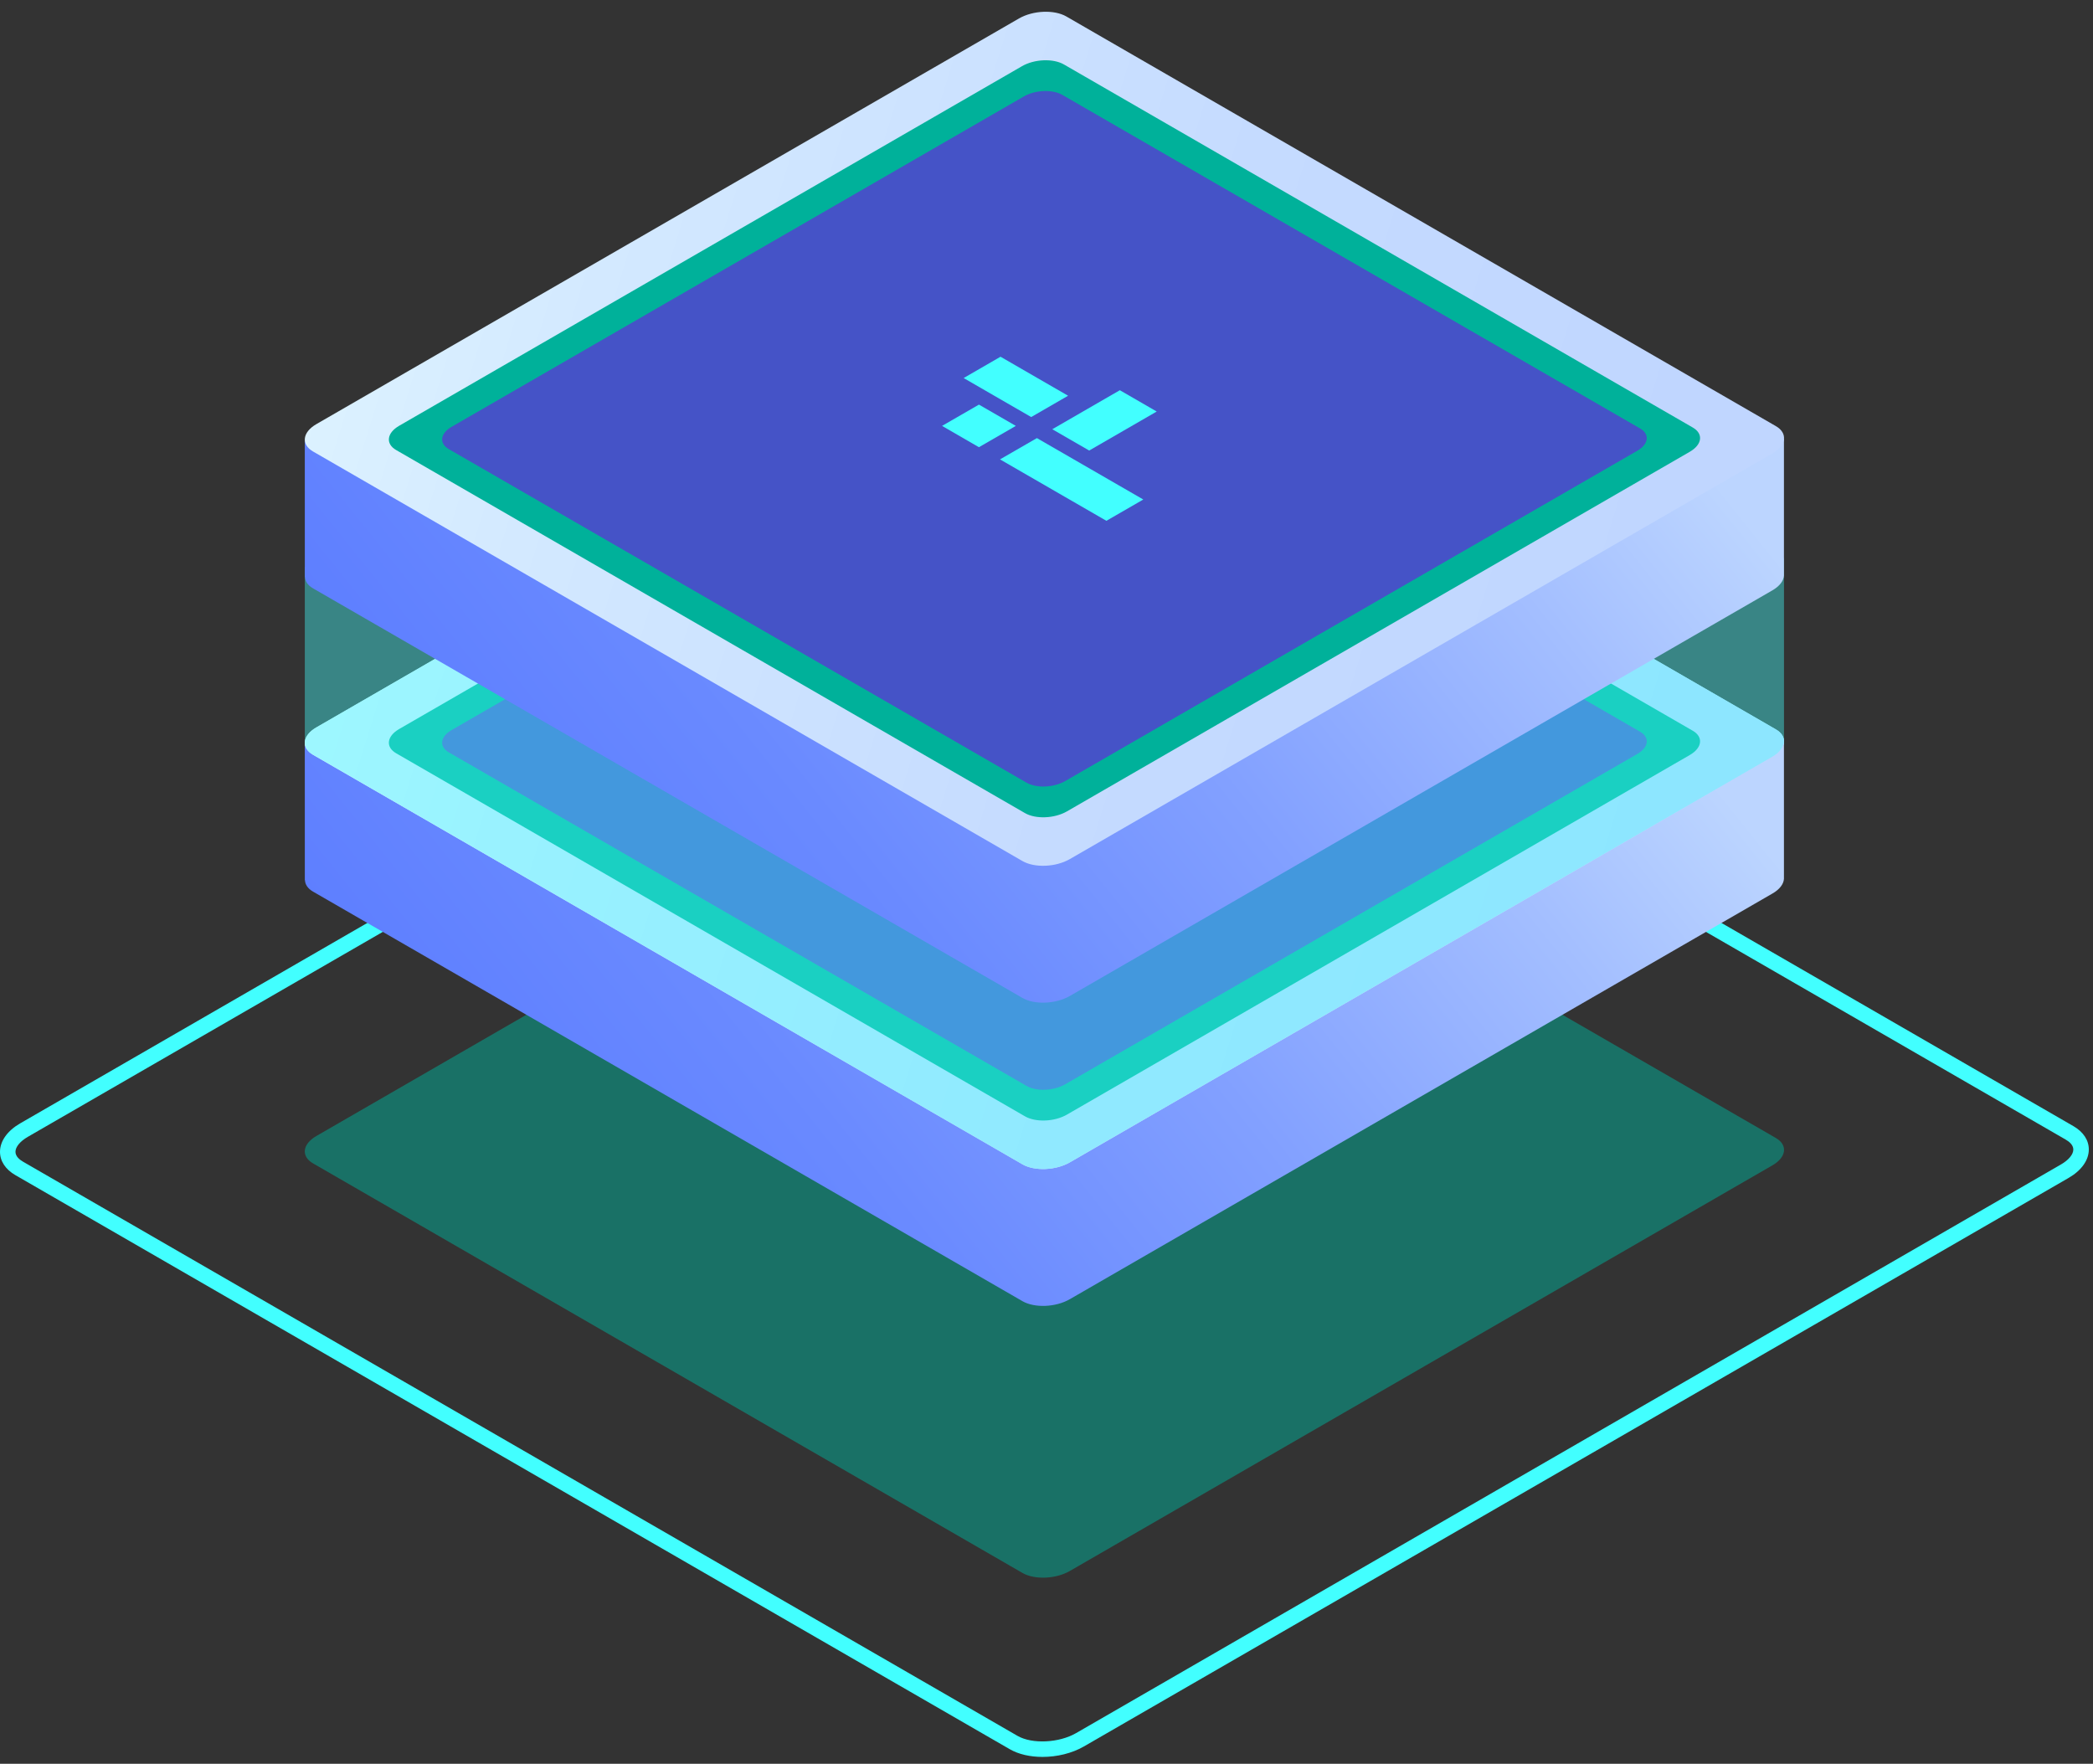
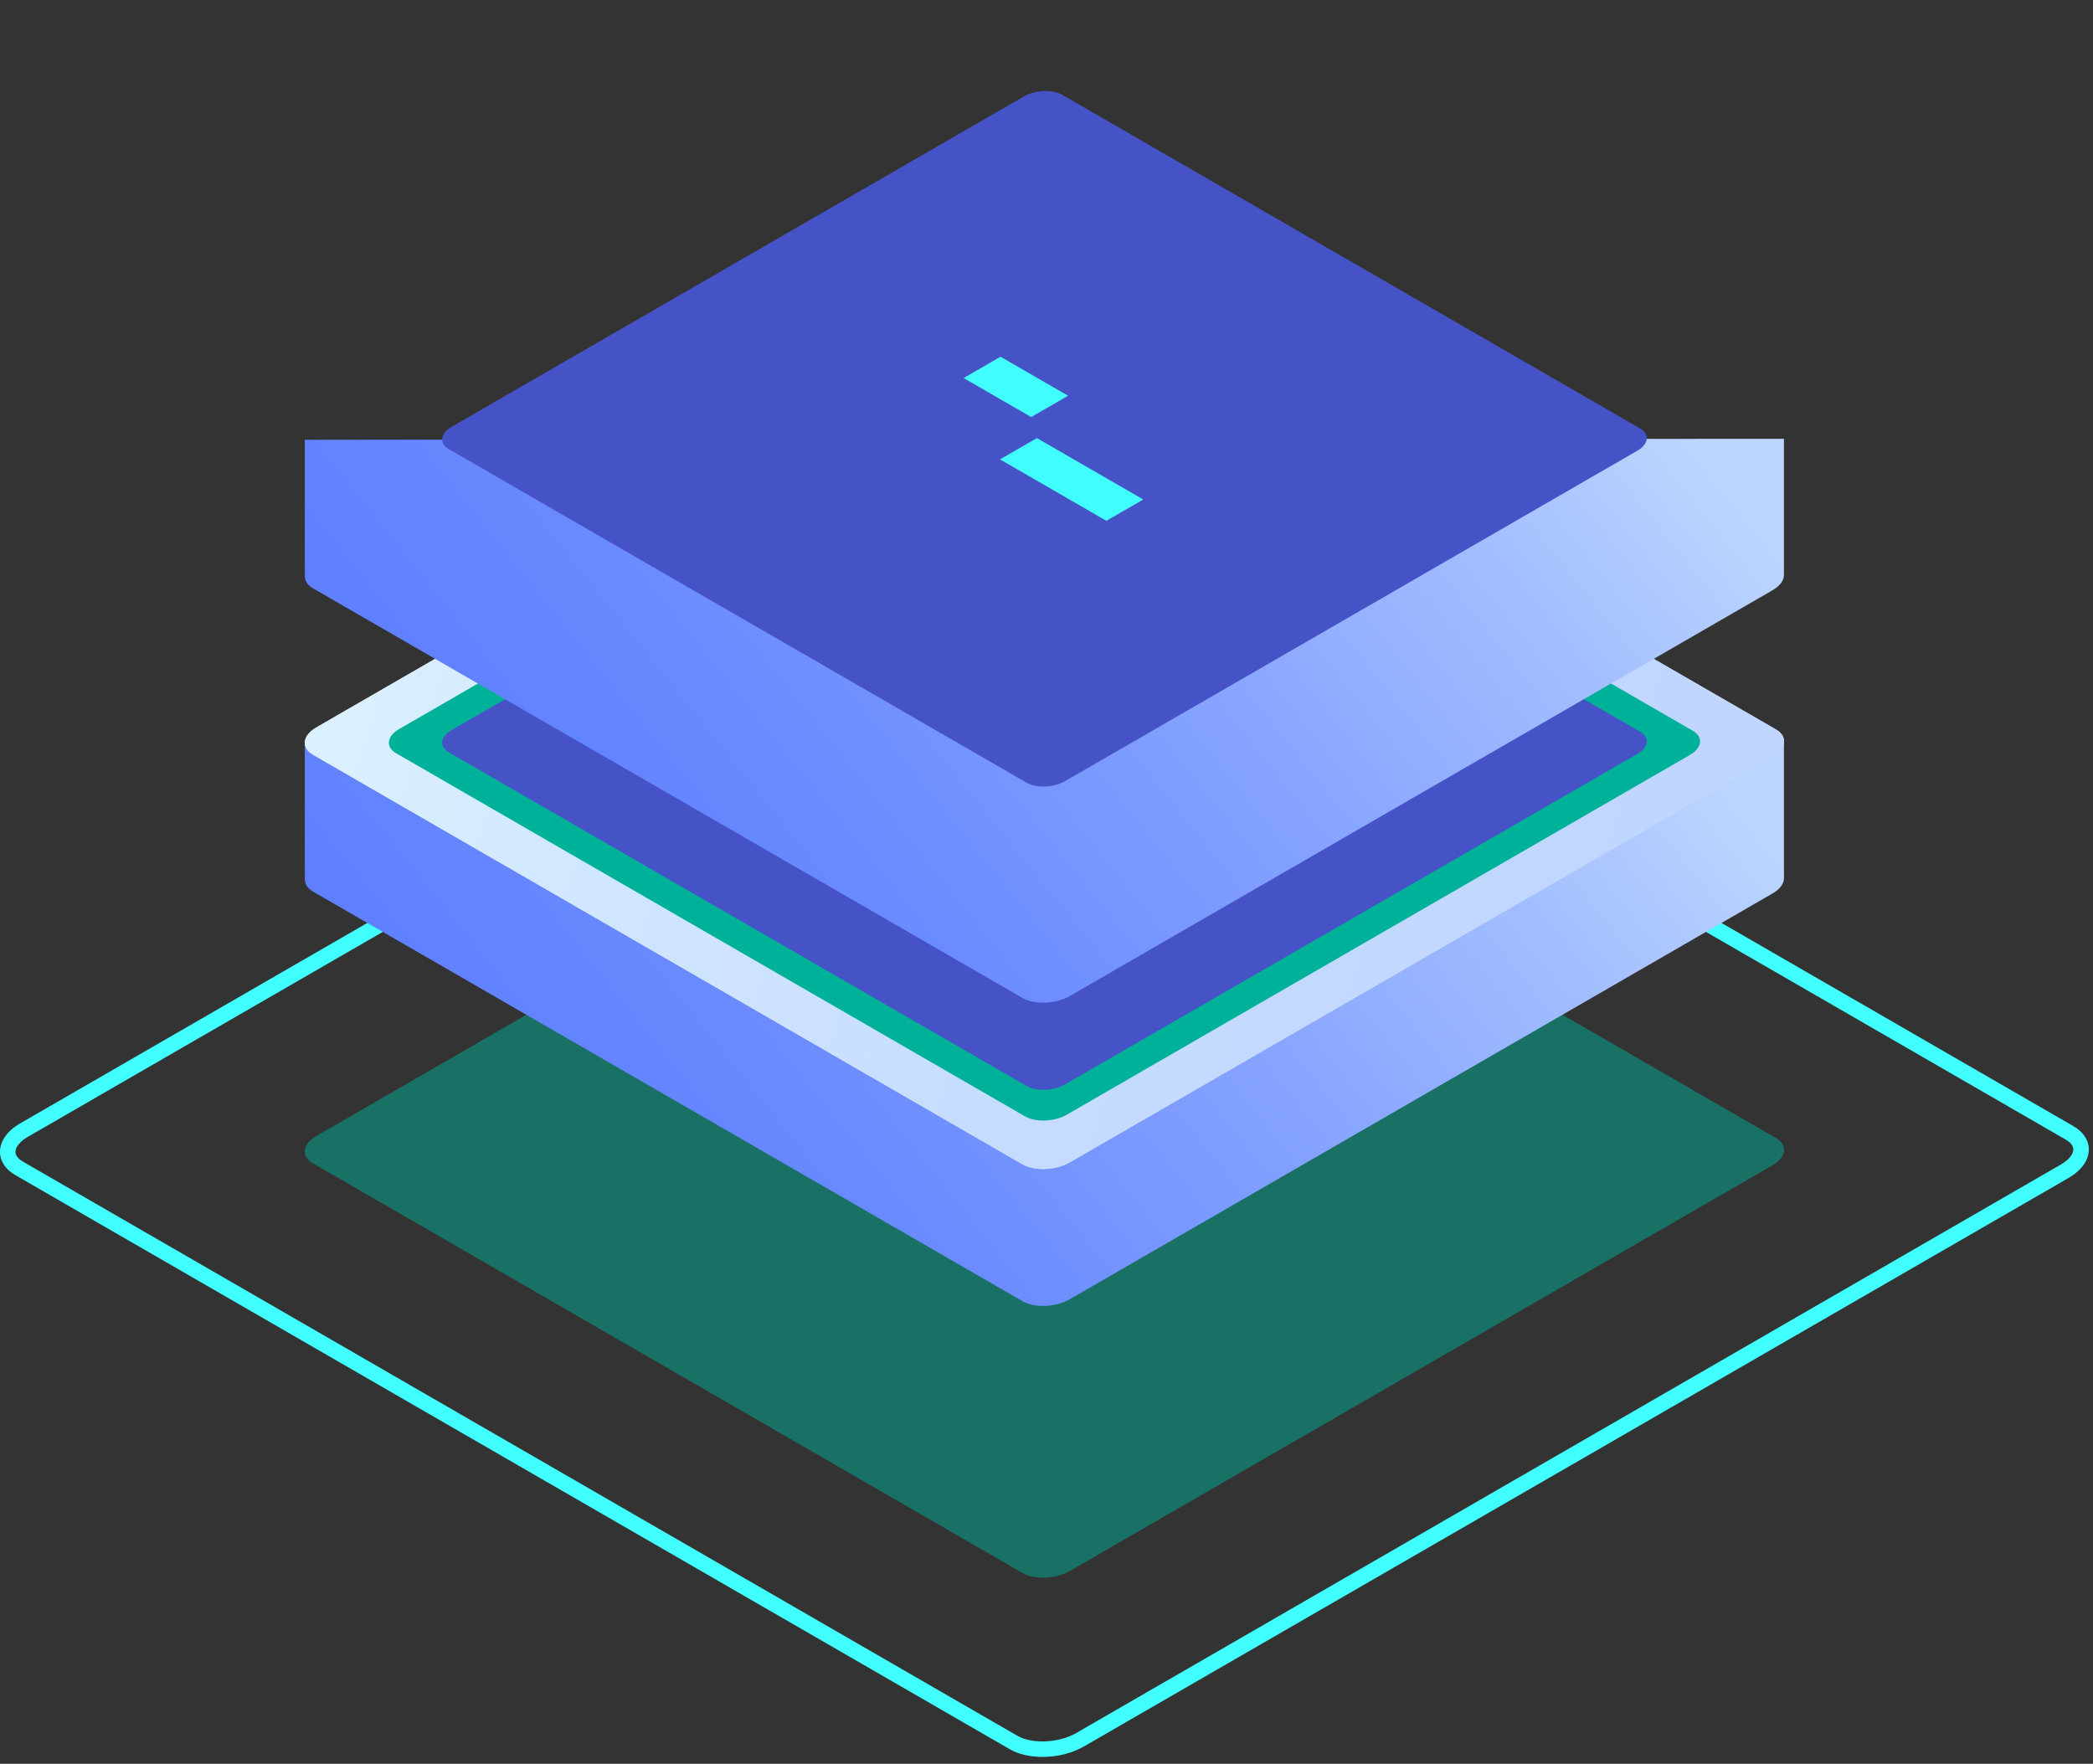
<svg xmlns="http://www.w3.org/2000/svg" width="89" height="75" viewBox="0 0 89 75" fill="none">
  <rect x="0" y="0" width="89" height="75" fill="#333333" stroke="none" />
  <path opacity="0.5" d="M43.478 66.885L13.309 49.468C12.793 49.169 12.858 48.649 13.454 48.305L43.332 31.055C43.928 30.711 44.829 30.674 45.345 30.972L75.514 48.39C76.03 48.688 75.965 49.208 75.369 49.552L45.491 66.802C44.895 67.145 43.994 67.183 43.478 66.885Z" fill="#00B19A" />
  <path d="M44.331 74.708C43.814 74.708 43.317 74.6 42.938 74.38L0.654 49.969C0.232 49.725 0 49.373 0 48.976C0.001 48.523 0.312 48.083 0.856 47.769L42.734 23.591C43.673 23.048 45.056 22.996 45.885 23.474L88.169 47.887C88.59 48.131 88.822 48.483 88.822 48.879C88.822 49.332 88.51 49.771 87.966 50.086L46.089 74.264C45.579 74.558 44.94 74.708 44.331 74.708ZM44.498 23.807C43.999 23.807 43.467 23.928 43.062 24.161L1.185 48.34C0.855 48.531 0.658 48.768 0.658 48.977C0.658 49.171 0.834 49.314 0.982 49.399L43.266 73.812C43.889 74.171 45.03 74.116 45.759 73.695L87.637 49.516C87.966 49.326 88.163 49.088 88.163 48.88C88.163 48.685 87.987 48.544 87.839 48.458L45.555 24.045C45.278 23.885 44.898 23.807 44.498 23.807Z" fill="#42FFFF" />
  <path d="M75.858 37.372V31.552L66.379 31.558L45.346 19.415C44.83 19.117 43.928 19.154 43.333 19.499L22.394 31.588L12.961 31.594L12.962 37.428H12.968C12.976 37.609 13.085 37.782 13.309 37.912L43.478 55.329C43.994 55.627 44.895 55.59 45.491 55.245L75.369 37.995C75.68 37.817 75.843 37.59 75.858 37.372Z" fill="url(#paint0_linear_270_9999)" />
  <path d="M43.478 49.509L13.309 32.092C12.793 31.794 12.858 31.273 13.454 30.93L43.332 13.68C43.928 13.335 44.829 13.298 45.345 13.596L75.514 31.014C76.03 31.311 75.965 31.832 75.369 32.176L45.491 49.426C44.895 49.77 43.994 49.807 43.478 49.509Z" fill="url(#paint1_linear_270_9999)" />
  <path d="M43.478 49.509L13.309 32.092C12.793 31.794 12.858 31.273 13.454 30.93L43.332 13.68C43.928 13.335 44.829 13.298 45.345 13.596L75.514 31.014C76.03 31.311 75.965 31.832 75.369 32.176L45.491 49.426C44.895 49.77 43.994 49.807 43.478 49.509Z" fill="url(#paint2_linear_270_9999)" />
  <path d="M43.585 47.469L16.844 32.03C16.387 31.766 16.444 31.305 16.973 31L43.457 15.709C43.985 15.404 44.784 15.371 45.241 15.635L71.983 31.074C72.44 31.338 72.383 31.8 71.855 32.105L45.37 47.395C44.842 47.701 44.043 47.733 43.585 47.469Z" fill="#00B19A" />
  <path d="M43.652 46.176L19.084 31.991C18.664 31.749 18.717 31.325 19.202 31.045L43.534 16.997C44.019 16.717 44.753 16.686 45.173 16.929L69.741 31.114C70.162 31.356 70.109 31.78 69.623 32.06L45.292 46.108C44.807 46.388 44.073 46.418 43.652 46.176Z" fill="#4553C7" />
  <path d="M43.849 30.629L40.977 28.97L42.545 28.064L45.418 29.723L43.849 30.629Z" fill="#42FFFF" />
  <path d="M49.187 30.394L46.315 32.053L44.746 31.147L47.619 29.488L49.187 30.394Z" fill="#42FFFF" />
  <path d="M43.196 31.005L41.627 31.911L40.059 31.005L41.627 30.099L43.196 31.005Z" fill="#42FFFF" />
  <path d="M48.616 34.135L47.047 35.041L42.523 32.429L44.092 31.523L48.616 34.135Z" fill="#42FFFF" />
-   <path opacity="0.4" d="M75.86 23.729L63.027 23.805L45.344 13.596C44.828 13.298 43.926 13.335 43.331 13.679L25.405 24.028L12.961 24.102V31.662L12.969 31.666C12.997 31.826 13.107 31.976 13.307 32.091L43.476 49.509C43.992 49.807 44.894 49.769 45.489 49.426L75.367 32.176C75.639 32.019 75.794 31.825 75.841 31.632L75.86 31.621V23.729Z" fill="#42FFFF" />
  <path d="M75.858 24.477V18.658L66.379 18.664L45.346 6.521C44.83 6.223 43.928 6.261 43.333 6.605L22.394 18.694L12.961 18.7L12.962 24.534H12.968C12.976 24.715 13.085 24.887 13.309 25.017L43.478 42.435C43.994 42.733 44.895 42.695 45.491 42.352L75.369 25.102C75.68 24.922 75.843 24.695 75.858 24.477Z" fill="url(#paint3_linear_270_9999)" />
-   <path d="M43.478 36.614L13.309 19.197C12.793 18.898 12.858 18.378 13.454 18.034L43.332 0.784C43.928 0.441 44.829 0.403 45.345 0.701L75.514 18.119C76.03 18.417 75.965 18.937 75.369 19.281L45.491 36.531C44.895 36.875 43.994 36.912 43.478 36.614Z" fill="url(#paint4_linear_270_9999)" />
-   <path d="M43.585 34.575L16.844 19.136C16.387 18.872 16.444 18.41 16.973 18.105L43.457 2.815C43.985 2.509 44.784 2.477 45.241 2.741L71.983 18.18C72.44 18.444 72.383 18.905 71.855 19.21L45.37 34.501C44.842 34.806 44.043 34.839 43.585 34.575Z" fill="#00B19A" />
  <path d="M43.652 33.281L19.084 19.097C18.664 18.854 18.717 18.43 19.202 18.15L43.534 4.103C44.019 3.822 44.753 3.792 45.173 4.035L69.741 18.219C70.162 18.462 70.109 18.886 69.623 19.166L45.292 33.214C44.807 33.493 44.073 33.524 43.652 33.281Z" fill="#4553C7" />
  <path d="M43.849 17.734L40.977 16.075L42.545 15.169L45.418 16.828L43.849 17.734Z" fill="#42FFFF" />
-   <path d="M49.187 17.499L46.315 19.158L44.746 18.252L47.619 16.593L49.187 17.499Z" fill="#42FFFF" />
-   <path d="M43.196 18.11L41.627 19.016L40.059 18.11L41.627 17.205L43.196 18.11Z" fill="#42FFFF" />
  <path d="M48.616 21.24L47.047 22.146L42.523 19.534L44.092 18.629L48.616 21.24Z" fill="#42FFFF" />
  <defs>
    <linearGradient id="paint0_linear_270_9999" x1="62.421" y1="20.167" x2="13.409" y2="59.47" gradientUnits="userSpaceOnUse">
      <stop stop-color="#BCD5FF" />
      <stop offset="0.151" stop-color="#A3BEFF" />
      <stop offset="0.387" stop-color="#82A0FF" />
      <stop offset="0.612" stop-color="#6A8AFF" />
      <stop offset="0.822" stop-color="#5C7DFF" />
      <stop offset="1" stop-color="#5778FF" />
    </linearGradient>
    <linearGradient id="paint1_linear_270_9999" x1="71.683" y1="32.157" x2="3.509" y2="10.864" gradientUnits="userSpaceOnUse">
      <stop stop-color="#C0D6FF" />
      <stop offset="0.298" stop-color="#C5DBFF" />
      <stop offset="0.649" stop-color="#D3E9FF" />
      <stop offset="1" stop-color="#E9FFFF" />
    </linearGradient>
    <linearGradient id="paint2_linear_270_9999" x1="71.683" y1="32.157" x2="3.509" y2="10.864" gradientUnits="userSpaceOnUse">
      <stop stop-color="#C0D6FF" />
      <stop offset="0.298" stop-color="#C5DBFF" />
      <stop offset="0.649" stop-color="#D3E9FF" />
      <stop offset="1" stop-color="#E9FFFF" />
    </linearGradient>
    <linearGradient id="paint3_linear_270_9999" x1="62.421" y1="7.273" x2="13.409" y2="46.575" gradientUnits="userSpaceOnUse">
      <stop stop-color="#BCD5FF" />
      <stop offset="0.151" stop-color="#A3BEFF" />
      <stop offset="0.387" stop-color="#82A0FF" />
      <stop offset="0.612" stop-color="#6A8AFF" />
      <stop offset="0.822" stop-color="#5C7DFF" />
      <stop offset="1" stop-color="#5778FF" />
    </linearGradient>
    <linearGradient id="paint4_linear_270_9999" x1="71.683" y1="19.262" x2="3.509" y2="-2.03" gradientUnits="userSpaceOnUse">
      <stop stop-color="#C0D6FF" />
      <stop offset="0.298" stop-color="#C5DBFF" />
      <stop offset="0.649" stop-color="#D3E9FF" />
      <stop offset="1" stop-color="#E9FFFF" />
    </linearGradient>
  </defs>
</svg>